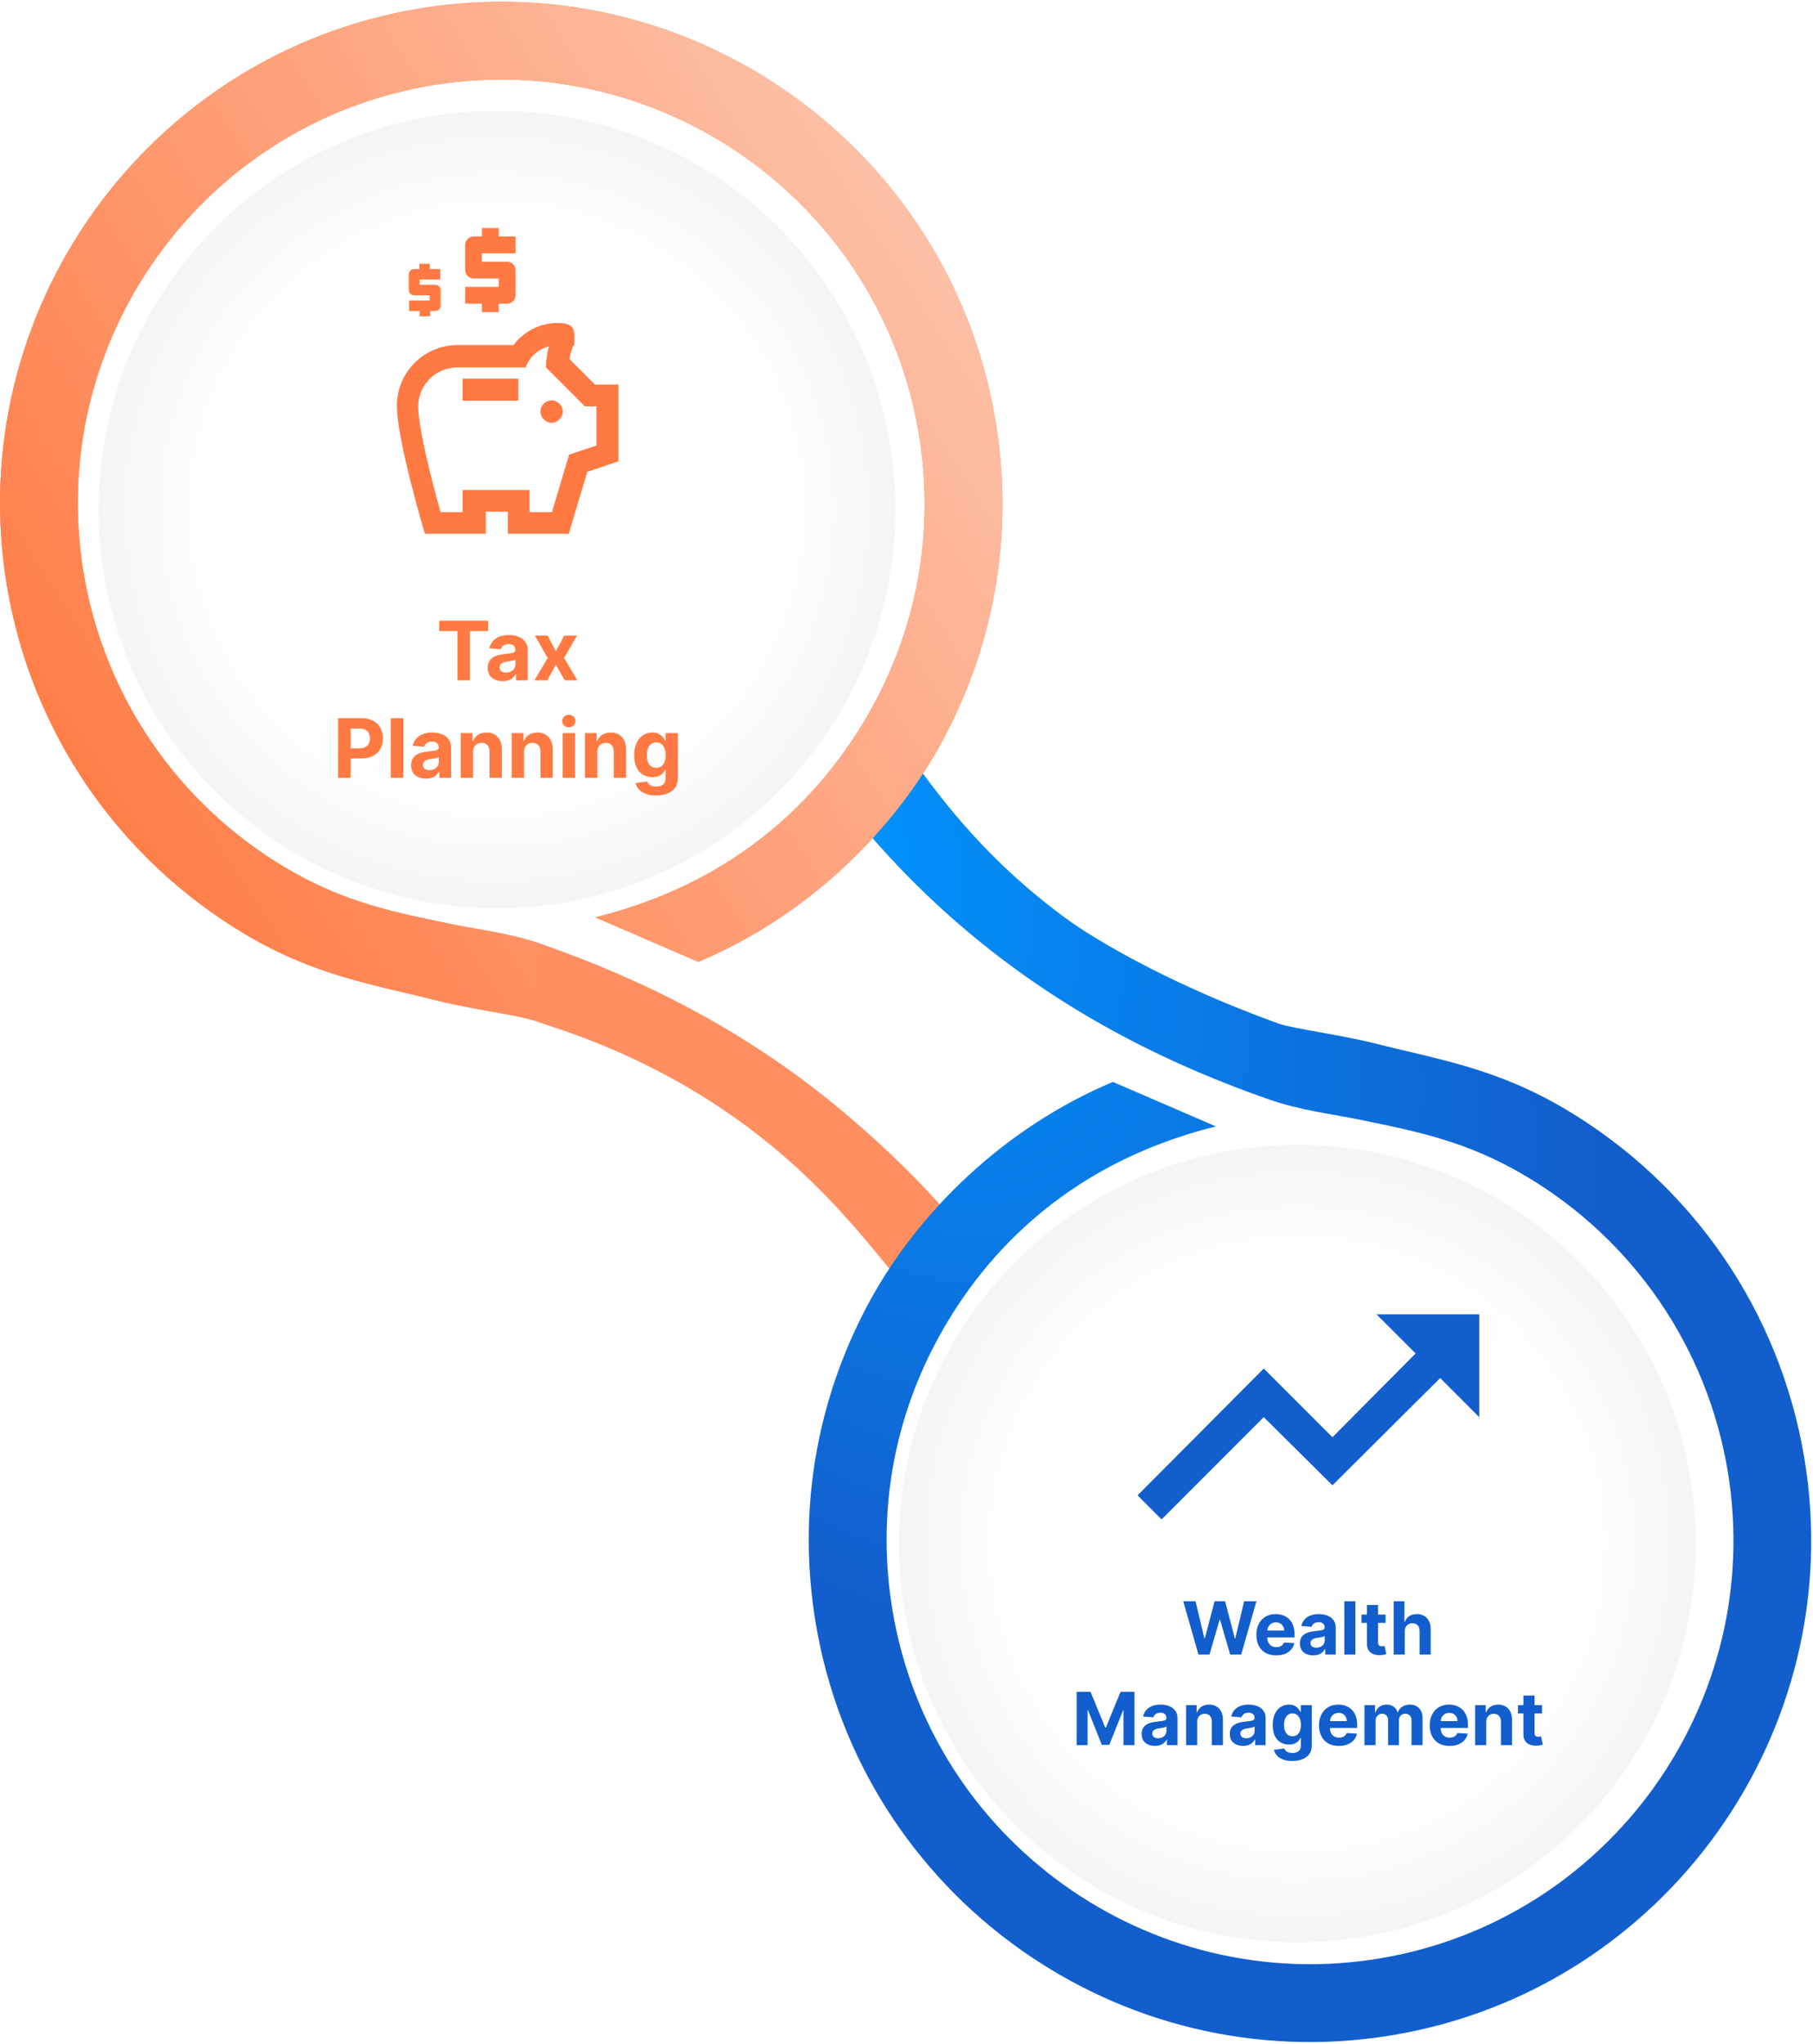
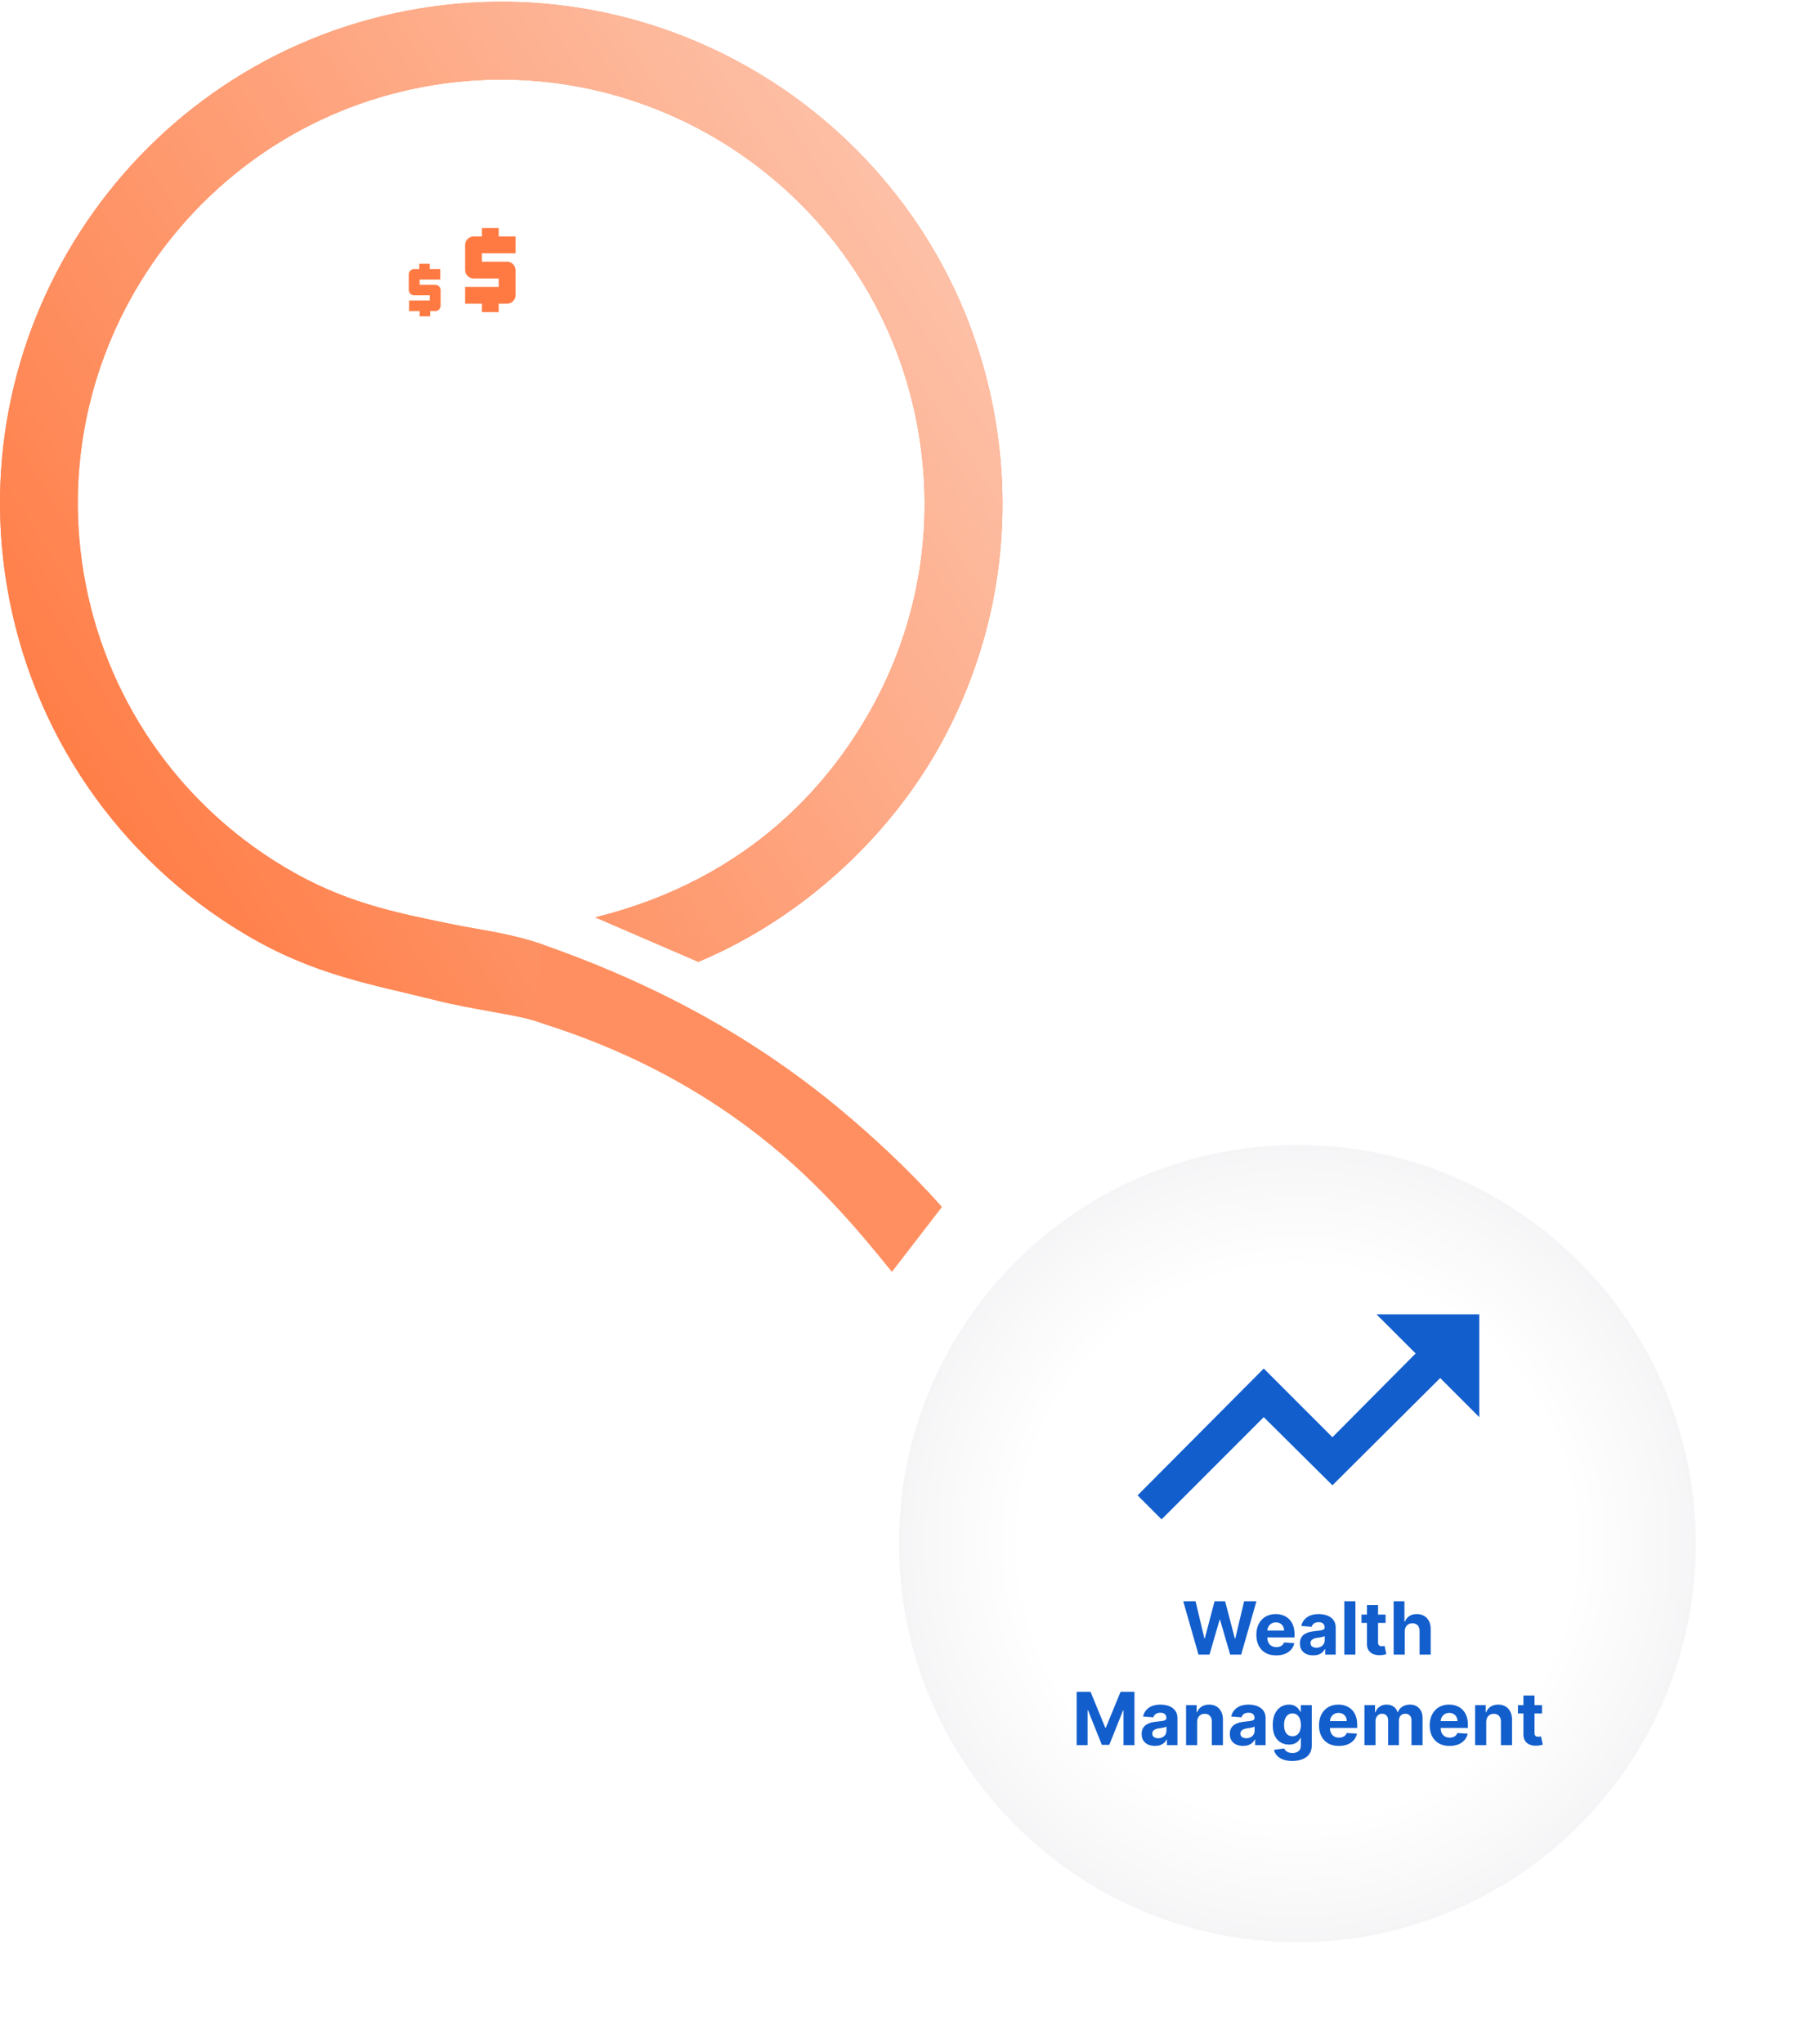
<svg xmlns="http://www.w3.org/2000/svg" width="521" height="587" viewBox="0 0 521 587" fill="none">
  <g clip-path="url(#clip0_360_7057)">
    <path d="M256.3 365.301C246.182 352.781 233.756 337.803 214.882 323.732C186.362 302.494 159.374 295.288 152.963 292.981C149.275 291.657 134.826 289.69 125.824 287.421C107.101 282.693 90.572 280.234 70.657 268.433C33.948 246.684 8.908 210.107 1.949 168.046C-11.025 89.712 42.156 15.425 120.51 2.451C198.844 -10.523 273.132 42.658 286.105 121.012C291.287 152.349 286.2 183.725 271.392 211.753C257.056 238.854 231.657 263.27 200.679 276.262L171.062 263.478C215.809 252.414 239.506 224.216 251.628 201.294C264.129 177.635 268.422 151.139 264.035 124.662C253.085 58.488 190.315 13.552 124.141 24.502C57.967 35.471 13.05 98.222 24 164.396C29.882 199.914 51.045 230.835 82.042 249.218C98.704 259.09 112.642 261.927 130.268 265.52C137.871 267.071 146.741 268.054 156.065 271.307C181.975 280.385 212.764 294.513 242.305 319.326C250.04 325.812 260.782 335.458 270.692 346.654" fill="#FF8F60" />
-     <path d="M251.779 202.924C265.018 222.366 278.843 243.415 305.623 263.273C315.457 270.573 337.736 283.32 367.541 294.024C371.229 295.348 385.678 297.315 394.68 299.584C413.404 304.312 429.933 306.771 449.848 318.572C486.537 340.321 511.577 376.917 518.537 418.959C531.511 497.293 478.329 571.58 399.976 584.554C321.641 597.528 247.354 544.347 234.38 465.993C229.198 434.656 234.286 403.28 249.094 375.252C263.429 348.151 288.829 323.735 319.807 310.743L349.423 323.527C304.677 334.591 280.98 362.789 268.857 385.711C256.356 409.37 252.063 435.866 256.451 462.343C267.401 528.517 330.171 573.453 396.345 562.503C462.519 551.552 507.454 488.783 496.504 422.609C490.622 387.091 469.46 356.17 438.462 337.787C421.801 327.915 407.862 325.078 390.236 321.485C382.633 319.934 373.763 318.951 364.44 315.698C338.53 306.62 307.741 292.492 278.2 267.679C269.727 260.568 253.746 246.29 237.16 223.86" fill="url(#paint0_radial_360_7057)" />
    <path d="M152.944 293C149.256 291.676 134.807 289.709 125.805 287.44C107.082 282.711 90.553 280.253 70.638 268.452C33.948 246.684 8.908 210.107 1.949 168.046C-11.025 89.712 42.156 15.425 120.51 2.451C198.844 -10.523 273.132 42.658 286.105 121.012C291.287 152.349 286.2 183.725 271.392 211.753C257.056 238.854 231.657 263.27 200.679 276.262L171.062 263.478C215.809 252.414 239.506 224.216 251.628 201.294C264.129 177.635 268.422 151.139 264.035 124.662C253.085 58.488 190.315 13.552 124.141 24.502C57.967 35.471 13.05 98.222 24 164.396C29.882 199.914 51.045 230.835 82.042 249.218C98.704 259.09 112.642 261.927 130.268 265.52C137.871 267.071 146.741 268.054 156.065 271.307" fill="url(#paint1_linear_360_7057)" />
    <g filter="url(#filter0_d_360_7057)">
      <path d="M375.5 556.5C438.737 556.5 490 505.237 490 442C490 378.763 438.737 327.5 375.5 327.5C312.263 327.5 261 378.763 261 442C261 505.237 312.263 556.5 375.5 556.5Z" fill="url(#paint2_radial_360_7057)" />
    </g>
    <g filter="url(#filter1_d_360_7057)">
-       <path d="M145.5 259.5C208.737 259.5 260 208.237 260 145C260 81.763 208.737 30.5 145.5 30.5C82.263 30.5 31 81.763 31 145C31 208.237 82.263 259.5 145.5 259.5Z" fill="url(#paint3_radial_360_7057)" />
-     </g>
+       </g>
    <path d="M395.575 377.5L406.807 388.731L382.9 412.798L363.165 393.063L326.904 429.485L333.804 436.384L363.165 407.022L382.9 426.597L413.866 395.791L425.097 407.022V377.5H395.575Z" fill="#125ECC" />
    <path d="M344.411 475.228L340.026 459.903H343.565L346.102 470.551H346.229L349.027 459.903H352.058L354.849 470.573H354.984L357.521 459.903H361.06L356.675 475.228H353.517L350.599 465.208H350.479L347.568 475.228H344.411ZM366.737 475.452C365.555 475.452 364.538 475.213 363.684 474.734C362.836 474.25 362.183 473.566 361.724 472.683C361.265 471.795 361.036 470.745 361.036 469.533C361.036 468.351 361.265 467.313 361.724 466.42C362.183 465.527 362.829 464.831 363.662 464.333C364.5 463.834 365.483 463.584 366.61 463.584C367.369 463.584 368.074 463.706 368.728 463.951C369.386 464.19 369.96 464.552 370.449 465.036C370.943 465.52 371.327 466.128 371.601 466.862C371.876 467.59 372.013 468.443 372.013 469.421V470.296H362.308V468.321H369.012C369.012 467.862 368.912 467.455 368.713 467.101C368.513 466.747 368.237 466.47 367.882 466.271C367.533 466.066 367.127 465.964 366.663 465.964C366.179 465.964 365.75 466.076 365.376 466.301C365.006 466.52 364.717 466.817 364.508 467.191C364.298 467.56 364.191 467.972 364.186 468.426V470.304C364.186 470.873 364.291 471.364 364.5 471.778C364.715 472.192 365.016 472.511 365.406 472.736C365.795 472.96 366.256 473.072 366.79 473.072C367.144 473.072 367.468 473.023 367.763 472.923C368.057 472.823 368.309 472.673 368.518 472.474C368.728 472.274 368.888 472.03 368.997 471.741L371.946 471.935C371.796 472.643 371.489 473.262 371.025 473.791C370.566 474.315 369.973 474.724 369.244 475.018C368.521 475.307 367.685 475.452 366.737 475.452ZM377.371 475.445C376.637 475.445 375.984 475.317 375.41 475.063C374.836 474.804 374.382 474.422 374.048 473.918C373.719 473.409 373.554 472.776 373.554 472.017C373.554 471.379 373.672 470.843 373.906 470.409C374.14 469.975 374.46 469.625 374.864 469.361C375.268 469.097 375.727 468.897 376.241 468.762C376.759 468.628 377.303 468.533 377.872 468.478C378.54 468.408 379.079 468.343 379.488 468.283C379.897 468.219 380.194 468.124 380.379 467.999C380.563 467.874 380.656 467.69 380.656 467.445V467.4C380.656 466.927 380.506 466.56 380.207 466.301C379.912 466.041 379.493 465.911 378.949 465.911C378.376 465.911 377.919 466.039 377.58 466.293C377.241 466.542 377.016 466.857 376.907 467.236L373.958 466.996C374.108 466.298 374.402 465.694 374.841 465.186C375.28 464.672 375.847 464.278 376.54 464.003C377.238 463.724 378.047 463.584 378.964 463.584C379.603 463.584 380.214 463.659 380.798 463.809C381.386 463.958 381.908 464.19 382.362 464.505C382.821 464.819 383.182 465.223 383.447 465.717C383.711 466.206 383.843 466.792 383.843 467.475V475.228H380.82V473.634H380.73C380.546 473.993 380.299 474.31 379.99 474.584C379.68 474.853 379.309 475.065 378.875 475.22C378.441 475.37 377.939 475.445 377.371 475.445ZM378.283 473.245C378.752 473.245 379.166 473.152 379.526 472.968C379.885 472.778 380.167 472.524 380.371 472.204C380.576 471.885 380.678 471.524 380.678 471.119V469.9C380.578 469.965 380.441 470.024 380.266 470.079C380.097 470.129 379.905 470.177 379.69 470.222C379.476 470.261 379.261 470.299 379.047 470.334C378.832 470.364 378.638 470.391 378.463 470.416C378.089 470.471 377.762 470.558 377.483 470.678C377.203 470.798 376.986 470.96 376.832 471.164C376.677 471.364 376.6 471.613 376.6 471.913C376.6 472.347 376.757 472.678 377.071 472.908C377.391 473.132 377.795 473.245 378.283 473.245ZM389.504 459.903V475.228H386.316V459.903H389.504ZM398.171 463.734V466.128H391.249V463.734H398.171ZM392.821 460.98H396.008V471.696C396.008 471.99 396.053 472.219 396.143 472.384C396.233 472.544 396.358 472.656 396.517 472.721C396.682 472.786 396.871 472.818 397.086 472.818C397.236 472.818 397.385 472.806 397.535 472.781C397.685 472.751 397.799 472.728 397.879 472.713L398.38 475.085C398.221 475.135 397.996 475.193 397.707 475.257C397.418 475.327 397.066 475.37 396.652 475.385C395.884 475.415 395.21 475.312 394.632 475.078C394.058 474.843 393.611 474.479 393.292 473.985C392.973 473.492 392.816 472.868 392.821 472.115V460.98ZM403.682 468.583V475.228H400.494V459.903H403.592V465.762H403.727C403.986 465.083 404.405 464.552 404.984 464.168C405.563 463.779 406.289 463.584 407.162 463.584C407.96 463.584 408.656 463.759 409.249 464.108C409.848 464.452 410.312 464.949 410.641 465.597C410.975 466.241 411.14 467.011 411.135 467.909V475.228H407.947V468.478C407.952 467.77 407.773 467.218 407.409 466.824C407.049 466.43 406.546 466.233 405.897 466.233C405.463 466.233 405.079 466.325 404.745 466.51C404.415 466.695 404.156 466.964 403.966 467.318C403.782 467.667 403.687 468.089 403.682 468.583ZM309.395 485.903H313.391L317.611 496.199H317.79L322.011 485.903H326.007V501.228H322.864V491.253H322.737L318.771 501.153H316.631L312.665 491.216H312.537V501.228H309.395V485.903ZM331.894 501.445C331.16 501.445 330.507 501.317 329.933 501.063C329.359 500.804 328.906 500.422 328.571 499.918C328.242 499.409 328.077 498.776 328.077 498.017C328.077 497.379 328.195 496.843 328.429 496.409C328.664 495.975 328.983 495.625 329.387 495.361C329.791 495.097 330.25 494.897 330.764 494.762C331.283 494.628 331.826 494.533 332.395 494.478C333.063 494.408 333.602 494.343 334.011 494.283C334.42 494.219 334.717 494.124 334.902 493.999C335.086 493.874 335.179 493.69 335.179 493.445V493.4C335.179 492.927 335.029 492.56 334.73 492.301C334.435 492.041 334.016 491.911 333.473 491.911C332.899 491.911 332.442 492.039 332.103 492.293C331.764 492.542 331.539 492.857 331.43 493.236L328.482 492.996C328.631 492.298 328.925 491.694 329.364 491.186C329.803 490.672 330.37 490.278 331.063 490.003C331.761 489.724 332.57 489.584 333.488 489.584C334.126 489.584 334.737 489.659 335.321 489.809C335.909 489.958 336.431 490.19 336.885 490.505C337.344 490.819 337.705 491.223 337.97 491.717C338.234 492.206 338.366 492.792 338.366 493.475V501.228H335.343V499.634H335.253C335.069 499.993 334.822 500.31 334.513 500.584C334.203 500.853 333.832 501.065 333.398 501.22C332.964 501.37 332.462 501.445 331.894 501.445ZM332.807 499.245C333.276 499.245 333.69 499.152 334.049 498.968C334.408 498.778 334.69 498.524 334.894 498.204C335.099 497.885 335.201 497.524 335.201 497.119V495.9C335.101 495.965 334.964 496.024 334.79 496.079C334.62 496.129 334.428 496.177 334.213 496.222C333.999 496.261 333.784 496.299 333.57 496.334C333.355 496.364 333.161 496.391 332.986 496.416C332.612 496.471 332.285 496.558 332.006 496.678C331.727 496.798 331.51 496.96 331.355 497.164C331.2 497.364 331.123 497.613 331.123 497.913C331.123 498.347 331.28 498.678 331.594 498.908C331.914 499.132 332.318 499.245 332.807 499.245ZM344.027 494.583V501.228H340.839V489.734H343.877V491.762H344.012C344.267 491.093 344.693 490.565 345.292 490.175C345.89 489.781 346.616 489.584 347.469 489.584C348.267 489.584 348.963 489.759 349.557 490.108C350.151 490.457 350.612 490.956 350.941 491.605C351.27 492.248 351.435 493.016 351.435 493.909V501.228H348.247V494.478C348.252 493.775 348.073 493.226 347.709 492.832C347.344 492.433 346.843 492.233 346.205 492.233C345.776 492.233 345.396 492.325 345.067 492.51C344.743 492.695 344.489 492.964 344.304 493.318C344.124 493.667 344.032 494.089 344.027 494.583ZM357.225 501.445C356.492 501.445 355.838 501.317 355.264 501.063C354.691 500.804 354.237 500.422 353.903 499.918C353.573 499.409 353.409 498.776 353.409 498.017C353.409 497.379 353.526 496.843 353.76 496.409C353.995 495.975 354.314 495.625 354.718 495.361C355.122 495.097 355.581 494.897 356.095 494.762C356.614 494.628 357.158 494.533 357.726 494.478C358.395 494.408 358.934 494.343 359.343 494.283C359.752 494.219 360.048 494.124 360.233 493.999C360.418 493.874 360.51 493.69 360.51 493.445V493.4C360.51 492.927 360.36 492.56 360.061 492.301C359.767 492.041 359.348 491.911 358.804 491.911C358.23 491.911 357.774 492.039 357.434 492.293C357.095 492.542 356.871 492.857 356.761 493.236L353.813 492.996C353.962 492.298 354.257 491.694 354.696 491.186C355.135 490.672 355.701 490.278 356.394 490.003C357.093 489.724 357.901 489.584 358.819 489.584C359.457 489.584 360.068 489.659 360.652 489.809C361.241 489.958 361.762 490.19 362.216 490.505C362.675 490.819 363.037 491.223 363.301 491.717C363.565 492.206 363.698 492.792 363.698 493.475V501.228H360.675V499.634H360.585C360.4 499.993 360.153 500.31 359.844 500.584C359.535 500.853 359.163 501.065 358.729 501.22C358.295 501.37 357.794 501.445 357.225 501.445ZM358.138 499.245C358.607 499.245 359.021 499.152 359.38 498.968C359.739 498.778 360.021 498.524 360.226 498.204C360.43 497.885 360.532 497.524 360.532 497.119V495.9C360.433 495.965 360.295 496.024 360.121 496.079C359.951 496.129 359.759 496.177 359.545 496.222C359.33 496.261 359.116 496.299 358.901 496.334C358.687 496.364 358.492 496.391 358.317 496.416C357.943 496.471 357.617 496.558 357.337 496.678C357.058 496.798 356.841 496.96 356.686 497.164C356.532 497.364 356.454 497.613 356.454 497.913C356.454 498.347 356.611 498.678 356.926 498.908C357.245 499.132 357.649 499.245 358.138 499.245ZM371.349 505.777C370.316 505.777 369.431 505.635 368.692 505.351C367.959 505.071 367.375 504.69 366.941 504.206C366.507 503.722 366.226 503.178 366.096 502.574L369.044 502.178C369.134 502.407 369.276 502.622 369.471 502.821C369.665 503.021 369.922 503.181 370.241 503.3C370.566 503.425 370.96 503.487 371.424 503.487C372.117 503.487 372.688 503.318 373.137 502.979C373.591 502.644 373.818 502.083 373.818 501.295V499.192H373.683C373.544 499.511 373.334 499.813 373.055 500.098C372.775 500.382 372.416 500.614 371.977 500.794C371.538 500.973 371.015 501.063 370.406 501.063C369.543 501.063 368.757 500.863 368.049 500.464C367.345 500.06 366.784 499.444 366.365 498.616C365.951 497.783 365.744 496.73 365.744 495.458C365.744 494.156 365.956 493.069 366.38 492.196C366.804 491.323 367.368 490.669 368.071 490.235C368.78 489.801 369.555 489.584 370.398 489.584C371.042 489.584 371.581 489.694 372.015 489.914C372.449 490.128 372.798 490.397 373.062 490.722C373.332 491.041 373.539 491.355 373.683 491.664H373.803V489.734H376.968V501.34C376.968 502.318 376.729 503.136 376.25 503.794C375.771 504.453 375.108 504.947 374.26 505.276C373.417 505.61 372.446 505.777 371.349 505.777ZM371.416 498.668C371.93 498.668 372.364 498.541 372.718 498.287C373.077 498.027 373.352 497.658 373.541 497.179C373.736 496.695 373.833 496.117 373.833 495.443C373.833 494.77 373.738 494.186 373.549 493.692C373.359 493.193 373.085 492.807 372.726 492.532C372.366 492.258 371.93 492.121 371.416 492.121C370.892 492.121 370.451 492.263 370.092 492.547C369.732 492.827 369.461 493.216 369.276 493.715C369.091 494.214 368.999 494.79 368.999 495.443C368.999 496.107 369.091 496.68 369.276 497.164C369.466 497.643 369.737 498.015 370.092 498.279C370.451 498.539 370.892 498.668 371.416 498.668ZM384.743 501.452C383.561 501.452 382.543 501.213 381.69 500.734C380.842 500.25 380.188 499.566 379.73 498.683C379.271 497.795 379.041 496.745 379.041 495.533C379.041 494.351 379.271 493.313 379.73 492.42C380.188 491.527 380.835 490.831 381.668 490.333C382.506 489.834 383.488 489.584 384.616 489.584C385.374 489.584 386.08 489.706 386.733 489.951C387.392 490.19 387.966 490.552 388.455 491.036C388.948 491.52 389.333 492.128 389.607 492.862C389.881 493.59 390.018 494.443 390.018 495.421V496.296H380.313V494.321H387.018C387.018 493.862 386.918 493.455 386.718 493.101C386.519 492.747 386.242 492.47 385.888 492.271C385.539 492.066 385.132 491.964 384.668 491.964C384.184 491.964 383.755 492.076 383.381 492.301C383.012 492.52 382.723 492.817 382.513 493.191C382.304 493.56 382.196 493.972 382.191 494.426V496.304C382.191 496.873 382.296 497.364 382.506 497.778C382.72 498.192 383.022 498.511 383.411 498.736C383.8 498.96 384.262 499.072 384.795 499.072C385.15 499.072 385.474 499.023 385.768 498.923C386.063 498.823 386.314 498.673 386.524 498.474C386.733 498.274 386.893 498.03 387.003 497.741L389.951 497.935C389.801 498.643 389.495 499.262 389.031 499.791C388.572 500.315 387.978 500.724 387.25 501.018C386.526 501.307 385.691 501.452 384.743 501.452ZM392.099 501.228V489.734H395.137V491.762H395.271C395.511 491.088 395.91 490.557 396.469 490.168C397.027 489.779 397.696 489.584 398.474 489.584C399.262 489.584 399.933 489.781 400.487 490.175C401.041 490.565 401.41 491.093 401.594 491.762H401.714C401.949 491.103 402.373 490.577 402.986 490.183C403.605 489.784 404.336 489.584 405.179 489.584C406.251 489.584 407.122 489.926 407.79 490.609C408.464 491.288 408.8 492.251 408.8 493.498V501.228H405.62V494.126C405.62 493.488 405.451 493.009 405.111 492.69C404.772 492.37 404.348 492.211 403.839 492.211C403.261 492.211 402.809 492.395 402.485 492.764C402.161 493.129 401.998 493.61 401.998 494.209V501.228H398.908V494.059C398.908 493.495 398.746 493.046 398.422 492.712C398.102 492.378 397.681 492.211 397.157 492.211C396.803 492.211 396.484 492.301 396.199 492.48C395.92 492.655 395.698 492.902 395.533 493.221C395.369 493.535 395.286 493.904 395.286 494.328V501.228H392.099ZM416.556 501.452C415.374 501.452 414.356 501.213 413.503 500.734C412.655 500.25 412.002 499.566 411.543 498.683C411.084 497.795 410.854 496.745 410.854 495.533C410.854 494.351 411.084 493.313 411.543 492.42C412.002 491.527 412.648 490.831 413.481 490.333C414.319 489.834 415.302 489.584 416.429 489.584C417.187 489.584 417.893 489.706 418.547 489.951C419.205 490.19 419.779 490.552 420.268 491.036C420.762 491.52 421.146 492.128 421.42 492.862C421.694 493.59 421.832 494.443 421.832 495.421V496.296H412.126V494.321H418.831C418.831 493.862 418.731 493.455 418.532 493.101C418.332 492.747 418.055 492.47 417.701 492.271C417.352 492.066 416.945 491.964 416.481 491.964C415.998 491.964 415.569 492.076 415.194 492.301C414.825 492.52 414.536 492.817 414.326 493.191C414.117 493.56 414.01 493.972 414.005 494.426V496.304C414.005 496.873 414.109 497.364 414.319 497.778C414.533 498.192 414.835 498.511 415.224 498.736C415.613 498.96 416.075 499.072 416.609 499.072C416.963 499.072 417.287 499.023 417.581 498.923C417.876 498.823 418.128 498.673 418.337 498.474C418.547 498.274 418.706 498.03 418.816 497.741L421.764 497.935C421.615 498.643 421.308 499.262 420.844 499.791C420.385 500.315 419.791 500.724 419.063 501.018C418.34 501.307 417.504 501.452 416.556 501.452ZM427.1 494.583V501.228H423.912V489.734H426.95V491.762H427.085C427.339 491.093 427.766 490.565 428.364 490.175C428.963 489.781 429.689 489.584 430.542 489.584C431.34 489.584 432.036 489.759 432.629 490.108C433.223 490.457 433.684 490.956 434.014 491.605C434.343 492.248 434.508 493.016 434.508 493.909V501.228H431.32V494.478C431.325 493.775 431.145 493.226 430.781 492.832C430.417 492.433 429.916 492.233 429.277 492.233C428.848 492.233 428.469 492.325 428.14 492.51C427.815 492.695 427.561 492.964 427.376 493.318C427.197 493.667 427.105 494.089 427.1 494.583ZM443.133 489.734V492.128H436.212V489.734H443.133ZM437.783 486.98H440.971V497.696C440.971 497.99 441.016 498.219 441.106 498.384C441.195 498.544 441.32 498.656 441.48 498.721C441.644 498.786 441.834 498.818 442.048 498.818C442.198 498.818 442.348 498.806 442.497 498.781C442.647 498.751 442.762 498.728 442.842 498.713L443.343 501.085C443.183 501.135 442.959 501.193 442.669 501.257C442.38 501.327 442.028 501.37 441.614 501.385C440.846 501.415 440.173 501.312 439.594 501.078C439.02 500.843 438.574 500.479 438.255 499.985C437.935 499.492 437.778 498.868 437.783 498.115V486.98Z" fill="#125ECC" />
-     <path d="M155.289 118.211C155.289 116.4 156.798 114.992 158.508 114.992C160.218 114.992 161.727 116.501 161.727 118.211C161.727 119.921 160.218 121.43 158.508 121.43C156.798 121.43 155.289 119.921 155.289 118.211ZM132.957 115.093H148.951V108.755H132.957V115.093ZM177.721 110.264V132.496L168.768 135.514L163.437 153.319H145.933V146.981H139.596V153.319H122.093C122.093 153.319 114.045 126.359 114.045 116.602C114.045 106.844 121.891 99.098 131.548 99.098H147.543C150.46 95.276 155.088 92.761 160.218 92.761C165.348 92.761 165.046 94.974 165.046 97.589C165.046 100.205 164.946 98.796 164.644 99.501C164.242 100.506 163.839 101.814 163.638 103.122L170.982 110.465H177.822L177.721 110.264ZM171.283 116.702H168.064L156.898 105.536C156.898 103.424 157.2 101.512 157.703 99.501C154.585 100.305 152.07 102.619 151.064 105.536H131.347C125.211 105.536 120.181 110.566 120.181 116.702C120.181 122.839 124.004 137.928 126.619 147.082H132.957V140.744H152.17V147.082H158.608L163.538 130.584L171.384 127.969V116.702H171.283Z" fill="#FF7A42" />
    <path d="M120.583 90.849H123.601V89.34H125.11C125.915 89.34 126.619 88.636 126.619 87.831V83.304C126.619 82.5 125.915 81.796 125.11 81.796H120.583V80.287H126.518V77.269H123.501V75.76H120.483V77.269H118.974C118.169 77.269 117.465 77.973 117.465 78.778V83.304C117.465 84.109 118.169 84.813 118.974 84.813H123.501V86.322H117.565V89.34H120.583V90.849Z" fill="#FF7A42" />
    <path d="M138.489 89.643H143.317V87.228H145.732C147.039 87.228 148.146 86.122 148.146 84.814V77.571C148.146 76.264 147.039 75.157 145.732 75.157H138.489V72.743H148.146V67.914H143.317V65.5H138.489V67.914H136.074C134.767 67.914 133.66 69.021 133.66 70.329V77.571C133.66 78.879 134.767 79.986 136.074 79.986H143.317V82.4H133.66V87.228H138.489V89.643Z" fill="#FF7A42" />
-     <path d="M126.199 181.258V178.275H140.257V181.258H135.017V195.392H131.44V181.258H126.199ZM144.42 195.634C143.601 195.634 142.871 195.492 142.23 195.208C141.589 194.918 141.082 194.492 140.709 193.929C140.341 193.361 140.157 192.653 140.157 191.806C140.157 191.093 140.288 190.494 140.55 190.009C140.812 189.524 141.168 189.134 141.62 188.839C142.071 188.544 142.584 188.321 143.158 188.17C143.737 188.02 144.344 187.914 144.98 187.853C145.726 187.775 146.328 187.702 146.785 187.635C147.242 187.563 147.573 187.457 147.78 187.318C147.986 187.179 148.089 186.972 148.089 186.699V186.649C148.089 186.12 147.922 185.71 147.587 185.421C147.259 185.131 146.79 184.986 146.183 184.986C145.542 184.986 145.033 185.128 144.654 185.412C144.275 185.691 144.024 186.042 143.901 186.465L140.608 186.198C140.776 185.418 141.104 184.744 141.595 184.175C142.085 183.601 142.717 183.161 143.492 182.855C144.272 182.543 145.175 182.387 146.2 182.387C146.913 182.387 147.596 182.47 148.248 182.637C148.905 182.805 149.487 183.064 149.994 183.415C150.507 183.766 150.911 184.217 151.206 184.769C151.502 185.315 151.649 185.969 151.649 186.733V195.392H148.273V193.611H148.172C147.966 194.013 147.69 194.366 147.345 194.673C146.999 194.974 146.584 195.211 146.1 195.383C145.615 195.55 145.055 195.634 144.42 195.634ZM145.439 193.177C145.963 193.177 146.426 193.074 146.827 192.868C147.228 192.656 147.543 192.372 147.771 192.015C148 191.658 148.114 191.254 148.114 190.803V189.441C148.002 189.513 147.849 189.58 147.654 189.641C147.465 189.697 147.25 189.75 147.011 189.8C146.771 189.845 146.531 189.887 146.292 189.926C146.052 189.959 145.835 189.99 145.64 190.017C145.222 190.079 144.857 190.176 144.545 190.31C144.233 190.444 143.991 190.625 143.818 190.853C143.645 191.076 143.559 191.355 143.559 191.689C143.559 192.174 143.734 192.544 144.085 192.801C144.442 193.051 144.893 193.177 145.439 193.177ZM157.387 182.554L159.744 187.042L162.159 182.554H165.812L162.092 188.973L165.912 195.392H162.276L159.744 190.954L157.253 195.392H153.576L157.387 188.973L153.709 182.554H157.387ZM97.156 223.392V206.275H103.909C105.207 206.275 106.313 206.523 107.227 207.018C108.141 207.509 108.837 208.191 109.316 209.066C109.801 209.935 110.043 210.938 110.043 212.075C110.043 213.212 109.798 214.215 109.308 215.084C108.818 215.953 108.107 216.63 107.177 217.115C106.252 217.6 105.132 217.842 103.817 217.842H99.513V214.942H103.232C103.928 214.942 104.502 214.822 104.953 214.582C105.41 214.337 105.75 214 105.973 213.571C106.202 213.136 106.316 212.638 106.316 212.075C106.316 211.507 106.202 211.011 105.973 210.587C105.75 210.158 105.41 209.827 104.953 209.593C104.497 209.353 103.917 209.233 103.215 209.233H100.775V223.392H97.156ZM115.888 206.275V223.392H112.327V206.275H115.888ZM122.401 223.634C121.582 223.634 120.852 223.492 120.211 223.208C119.57 222.918 119.063 222.492 118.69 221.929C118.322 221.361 118.138 220.653 118.138 219.806C118.138 219.093 118.269 218.494 118.531 218.009C118.793 217.524 119.149 217.134 119.601 216.839C120.052 216.544 120.565 216.321 121.139 216.17C121.718 216.02 122.325 215.914 122.961 215.853C123.707 215.775 124.309 215.702 124.766 215.635C125.223 215.563 125.554 215.457 125.761 215.318C125.967 215.179 126.07 214.972 126.07 214.699V214.649C126.07 214.12 125.903 213.71 125.568 213.421C125.24 213.131 124.772 212.986 124.164 212.986C123.523 212.986 123.014 213.128 122.635 213.412C122.256 213.691 122.005 214.042 121.882 214.465L118.589 214.198C118.757 213.418 119.085 212.744 119.576 212.175C120.066 211.601 120.698 211.161 121.473 210.855C122.253 210.543 123.156 210.387 124.181 210.387C124.894 210.387 125.577 210.47 126.229 210.637C126.886 210.805 127.468 211.064 127.975 211.415C128.488 211.766 128.892 212.217 129.187 212.769C129.483 213.315 129.63 213.969 129.63 214.733V223.392H126.254V221.611H126.153C125.947 222.013 125.671 222.366 125.326 222.673C124.98 222.974 124.565 223.211 124.081 223.383C123.596 223.55 123.036 223.634 122.401 223.634ZM123.42 221.177C123.944 221.177 124.407 221.074 124.808 220.868C125.209 220.656 125.524 220.372 125.752 220.015C125.981 219.658 126.095 219.254 126.095 218.803V217.441C125.983 217.513 125.83 217.58 125.635 217.641C125.446 217.697 125.231 217.75 124.992 217.8C124.752 217.845 124.512 217.887 124.273 217.926C124.033 217.959 123.816 217.99 123.621 218.017C123.203 218.079 122.838 218.176 122.526 218.31C122.214 218.444 121.972 218.625 121.799 218.853C121.626 219.076 121.54 219.355 121.54 219.689C121.54 220.174 121.715 220.544 122.066 220.801C122.423 221.051 122.874 221.177 123.42 221.177ZM135.953 215.97V223.392H132.393V210.554H135.786V212.819H135.936C136.22 212.072 136.697 211.482 137.366 211.047C138.034 210.607 138.845 210.387 139.798 210.387C140.689 210.387 141.466 210.582 142.13 210.972C142.793 211.362 143.308 211.919 143.676 212.643C144.044 213.362 144.227 214.22 144.227 215.218V223.392H140.667V215.853C140.672 215.067 140.472 214.454 140.065 214.014C139.658 213.568 139.098 213.345 138.385 213.345C137.906 213.345 137.483 213.448 137.115 213.655C136.753 213.861 136.468 214.162 136.262 214.557C136.062 214.947 135.959 215.418 135.953 215.97ZM150.594 215.97V223.392H147.034V210.554H150.427V212.819H150.577C150.861 212.072 151.338 211.482 152.007 211.047C152.675 210.607 153.486 210.387 154.439 210.387C155.33 210.387 156.107 210.582 156.771 210.972C157.434 211.362 157.949 211.919 158.317 212.643C158.685 213.362 158.868 214.22 158.868 215.218V223.392H155.308V215.853C155.313 215.067 155.113 214.454 154.706 214.014C154.299 213.568 153.739 213.345 153.026 213.345C152.547 213.345 152.124 213.448 151.756 213.655C151.394 213.861 151.109 214.162 150.903 214.557C150.703 214.947 150.6 215.418 150.594 215.97ZM161.675 223.392V210.554H165.235V223.392H161.675ZM163.463 208.899C162.934 208.899 162.48 208.723 162.101 208.372C161.727 208.016 161.541 207.59 161.541 207.094C161.541 206.603 161.727 206.183 162.101 205.832C162.48 205.475 162.934 205.297 163.463 205.297C163.992 205.297 164.444 205.475 164.817 205.832C165.196 206.183 165.385 206.603 165.385 207.094C165.385 207.59 165.196 208.016 164.817 208.372C164.444 208.723 163.992 208.899 163.463 208.899ZM171.648 215.97V223.392H168.087V210.554H171.48V212.819H171.631C171.915 212.072 172.391 211.482 173.06 211.047C173.729 210.607 174.539 210.387 175.492 210.387C176.384 210.387 177.161 210.582 177.824 210.972C178.487 211.362 179.003 211.919 179.37 212.643C179.738 213.362 179.922 214.22 179.922 215.218V223.392H176.362V215.853C176.367 215.067 176.166 214.454 175.76 214.014C175.353 213.568 174.793 213.345 174.08 213.345C173.601 213.345 173.177 213.448 172.809 213.655C172.447 213.861 172.163 214.162 171.957 214.557C171.756 214.947 171.653 215.418 171.648 215.97ZM188.512 228.473C187.358 228.473 186.369 228.314 185.545 227.997C184.726 227.685 184.074 227.259 183.589 226.718C183.104 226.178 182.789 225.57 182.645 224.896L185.938 224.453C186.038 224.709 186.197 224.949 186.414 225.172C186.631 225.395 186.918 225.573 187.275 225.707C187.637 225.846 188.077 225.916 188.595 225.916C189.37 225.916 190.008 225.726 190.509 225.347C191.016 224.974 191.27 224.347 191.27 223.467V221.118H191.12C190.964 221.475 190.729 221.812 190.417 222.13C190.105 222.447 189.704 222.706 189.214 222.907C188.724 223.107 188.139 223.208 187.459 223.208C186.495 223.208 185.617 222.985 184.826 222.539C184.04 222.088 183.414 221.4 182.945 220.475C182.483 219.544 182.252 218.368 182.252 216.948C182.252 215.493 182.489 214.279 182.962 213.304C183.436 212.328 184.065 211.599 184.851 211.114C185.642 210.629 186.509 210.387 187.45 210.387C188.169 210.387 188.771 210.509 189.256 210.754C189.74 210.994 190.13 211.295 190.426 211.657C190.727 212.014 190.958 212.365 191.12 212.71H191.253V210.554H194.789V223.517C194.789 224.609 194.521 225.523 193.986 226.258C193.451 226.994 192.71 227.545 191.763 227.913C190.821 228.287 189.738 228.473 188.512 228.473ZM188.587 220.533C189.161 220.533 189.646 220.391 190.041 220.107C190.443 219.817 190.749 219.405 190.961 218.87C191.178 218.329 191.287 217.683 191.287 216.931C191.287 216.179 191.181 215.527 190.969 214.975C190.757 214.418 190.451 213.986 190.05 213.68C189.649 213.373 189.161 213.22 188.587 213.22C188.002 213.22 187.509 213.379 187.108 213.696C186.707 214.008 186.403 214.443 186.197 215C185.991 215.557 185.887 216.201 185.887 216.931C185.887 217.672 185.991 218.313 186.197 218.853C186.408 219.388 186.712 219.803 187.108 220.099C187.509 220.388 188.002 220.533 188.587 220.533Z" fill="#FF7A42" />
  </g>
  <defs>
    <filter id="filter0_d_360_7057" x="244.965" y="315.474" width="255.725" height="255.725" filterUnits="userSpaceOnUse" color-interpolation-filters="sRGB">
      <feFlood flood-opacity="0" result="BackgroundImageFix" />
      <feColorMatrix in="SourceAlpha" type="matrix" values="0 0 0 0 0 0 0 0 0 0 0 0 0 0 0 0 0 0 127 0" result="hardAlpha" />
      <feOffset dx="-2.673" dy="1.336" />
      <feGaussianBlur stdDeviation="6.681" />
      <feColorMatrix type="matrix" values="0 0 0 0 0 0 0 0 0 0 0 0 0 0 0 0 0 0 0.37 0" />
      <feBlend mode="normal" in2="BackgroundImageFix" result="effect1_dropShadow_360_7057" />
      <feBlend mode="normal" in="SourceGraphic" in2="effect1_dropShadow_360_7057" result="shape" />
    </filter>
    <filter id="filter1_d_360_7057" x="14.965" y="18.474" width="255.725" height="255.725" filterUnits="userSpaceOnUse" color-interpolation-filters="sRGB">
      <feFlood flood-opacity="0" result="BackgroundImageFix" />
      <feColorMatrix in="SourceAlpha" type="matrix" values="0 0 0 0 0 0 0 0 0 0 0 0 0 0 0 0 0 0 127 0" result="hardAlpha" />
      <feOffset dx="-2.673" dy="1.336" />
      <feGaussianBlur stdDeviation="6.681" />
      <feColorMatrix type="matrix" values="0 0 0 0 0 0 0 0 0 0 0 0 0 0 0 0 0 0 0.37 0" />
      <feBlend mode="normal" in2="BackgroundImageFix" result="effect1_dropShadow_360_7057" />
      <feBlend mode="normal" in="SourceGraphic" in2="effect1_dropShadow_360_7057" result="shape" />
    </filter>
    <radialGradient id="paint0_radial_360_7057" cx="0" cy="0" r="1" gradientUnits="userSpaceOnUse" gradientTransform="translate(236.547 233.479) rotate(50.711) scale(456.129 292.76)">
      <stop stop-color="#0095FF" />
      <stop offset="0.609" stop-color="#125ECC" />
    </radialGradient>
    <linearGradient id="paint1_linear_360_7057" x1="20.105" y1="252.365" x2="410.468" y2="0.5" gradientUnits="userSpaceOnUse">
      <stop stop-color="#FF7A42" />
      <stop offset="1" stop-color="#FCE4DA" />
    </linearGradient>
    <radialGradient id="paint2_radial_360_7057" cx="0" cy="0" r="1" gradientUnits="userSpaceOnUse" gradientTransform="translate(375.5 442) scale(114.527)">
      <stop offset="0.69" stop-color="white" />
      <stop offset="0.95" stop-color="#F7F7F8" />
      <stop offset="1" stop-color="#F5F5F7" />
    </radialGradient>
    <radialGradient id="paint3_radial_360_7057" cx="0" cy="0" r="1" gradientUnits="userSpaceOnUse" gradientTransform="translate(145.5 145) scale(114.527)">
      <stop offset="0.69" stop-color="white" />
      <stop offset="0.95" stop-color="#F7F7F8" />
      <stop offset="1" stop-color="#F5F5F7" />
    </radialGradient>
    <clipPath id="clip0_360_7057">
      <rect width="520.484" height="585.996" fill="white" transform="translate(0 0.502)" />
    </clipPath>
  </defs>
</svg>